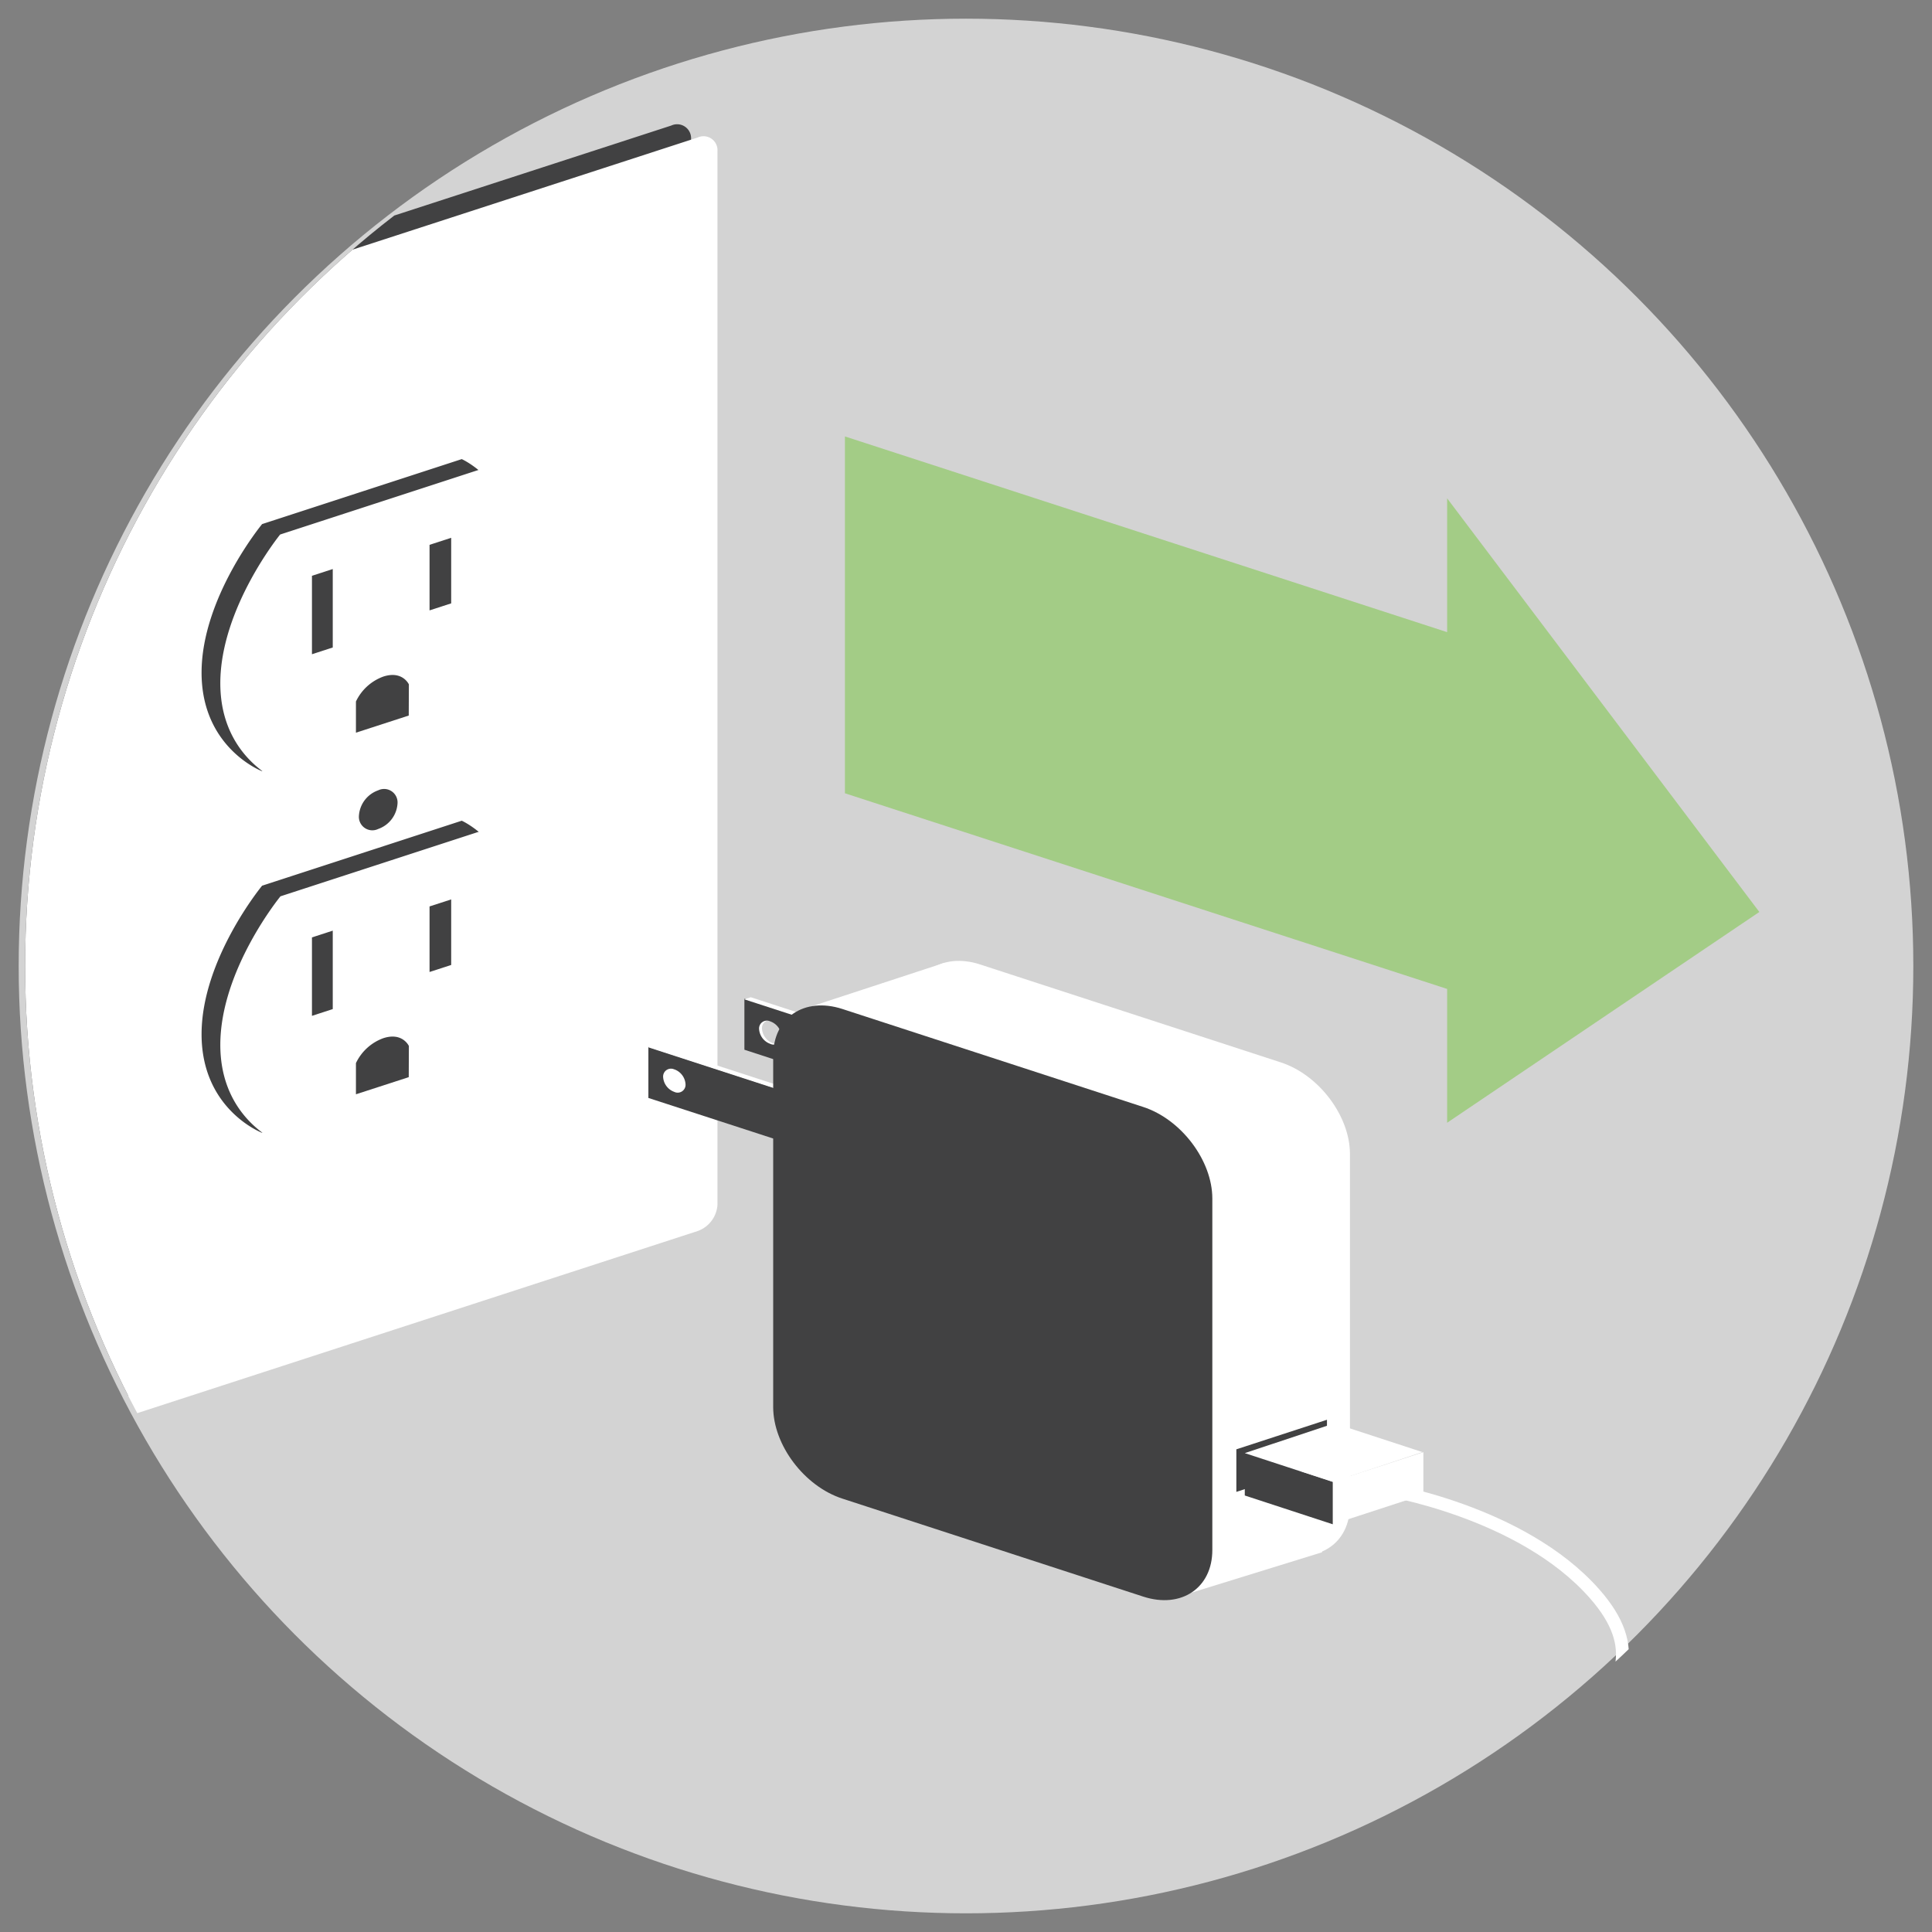
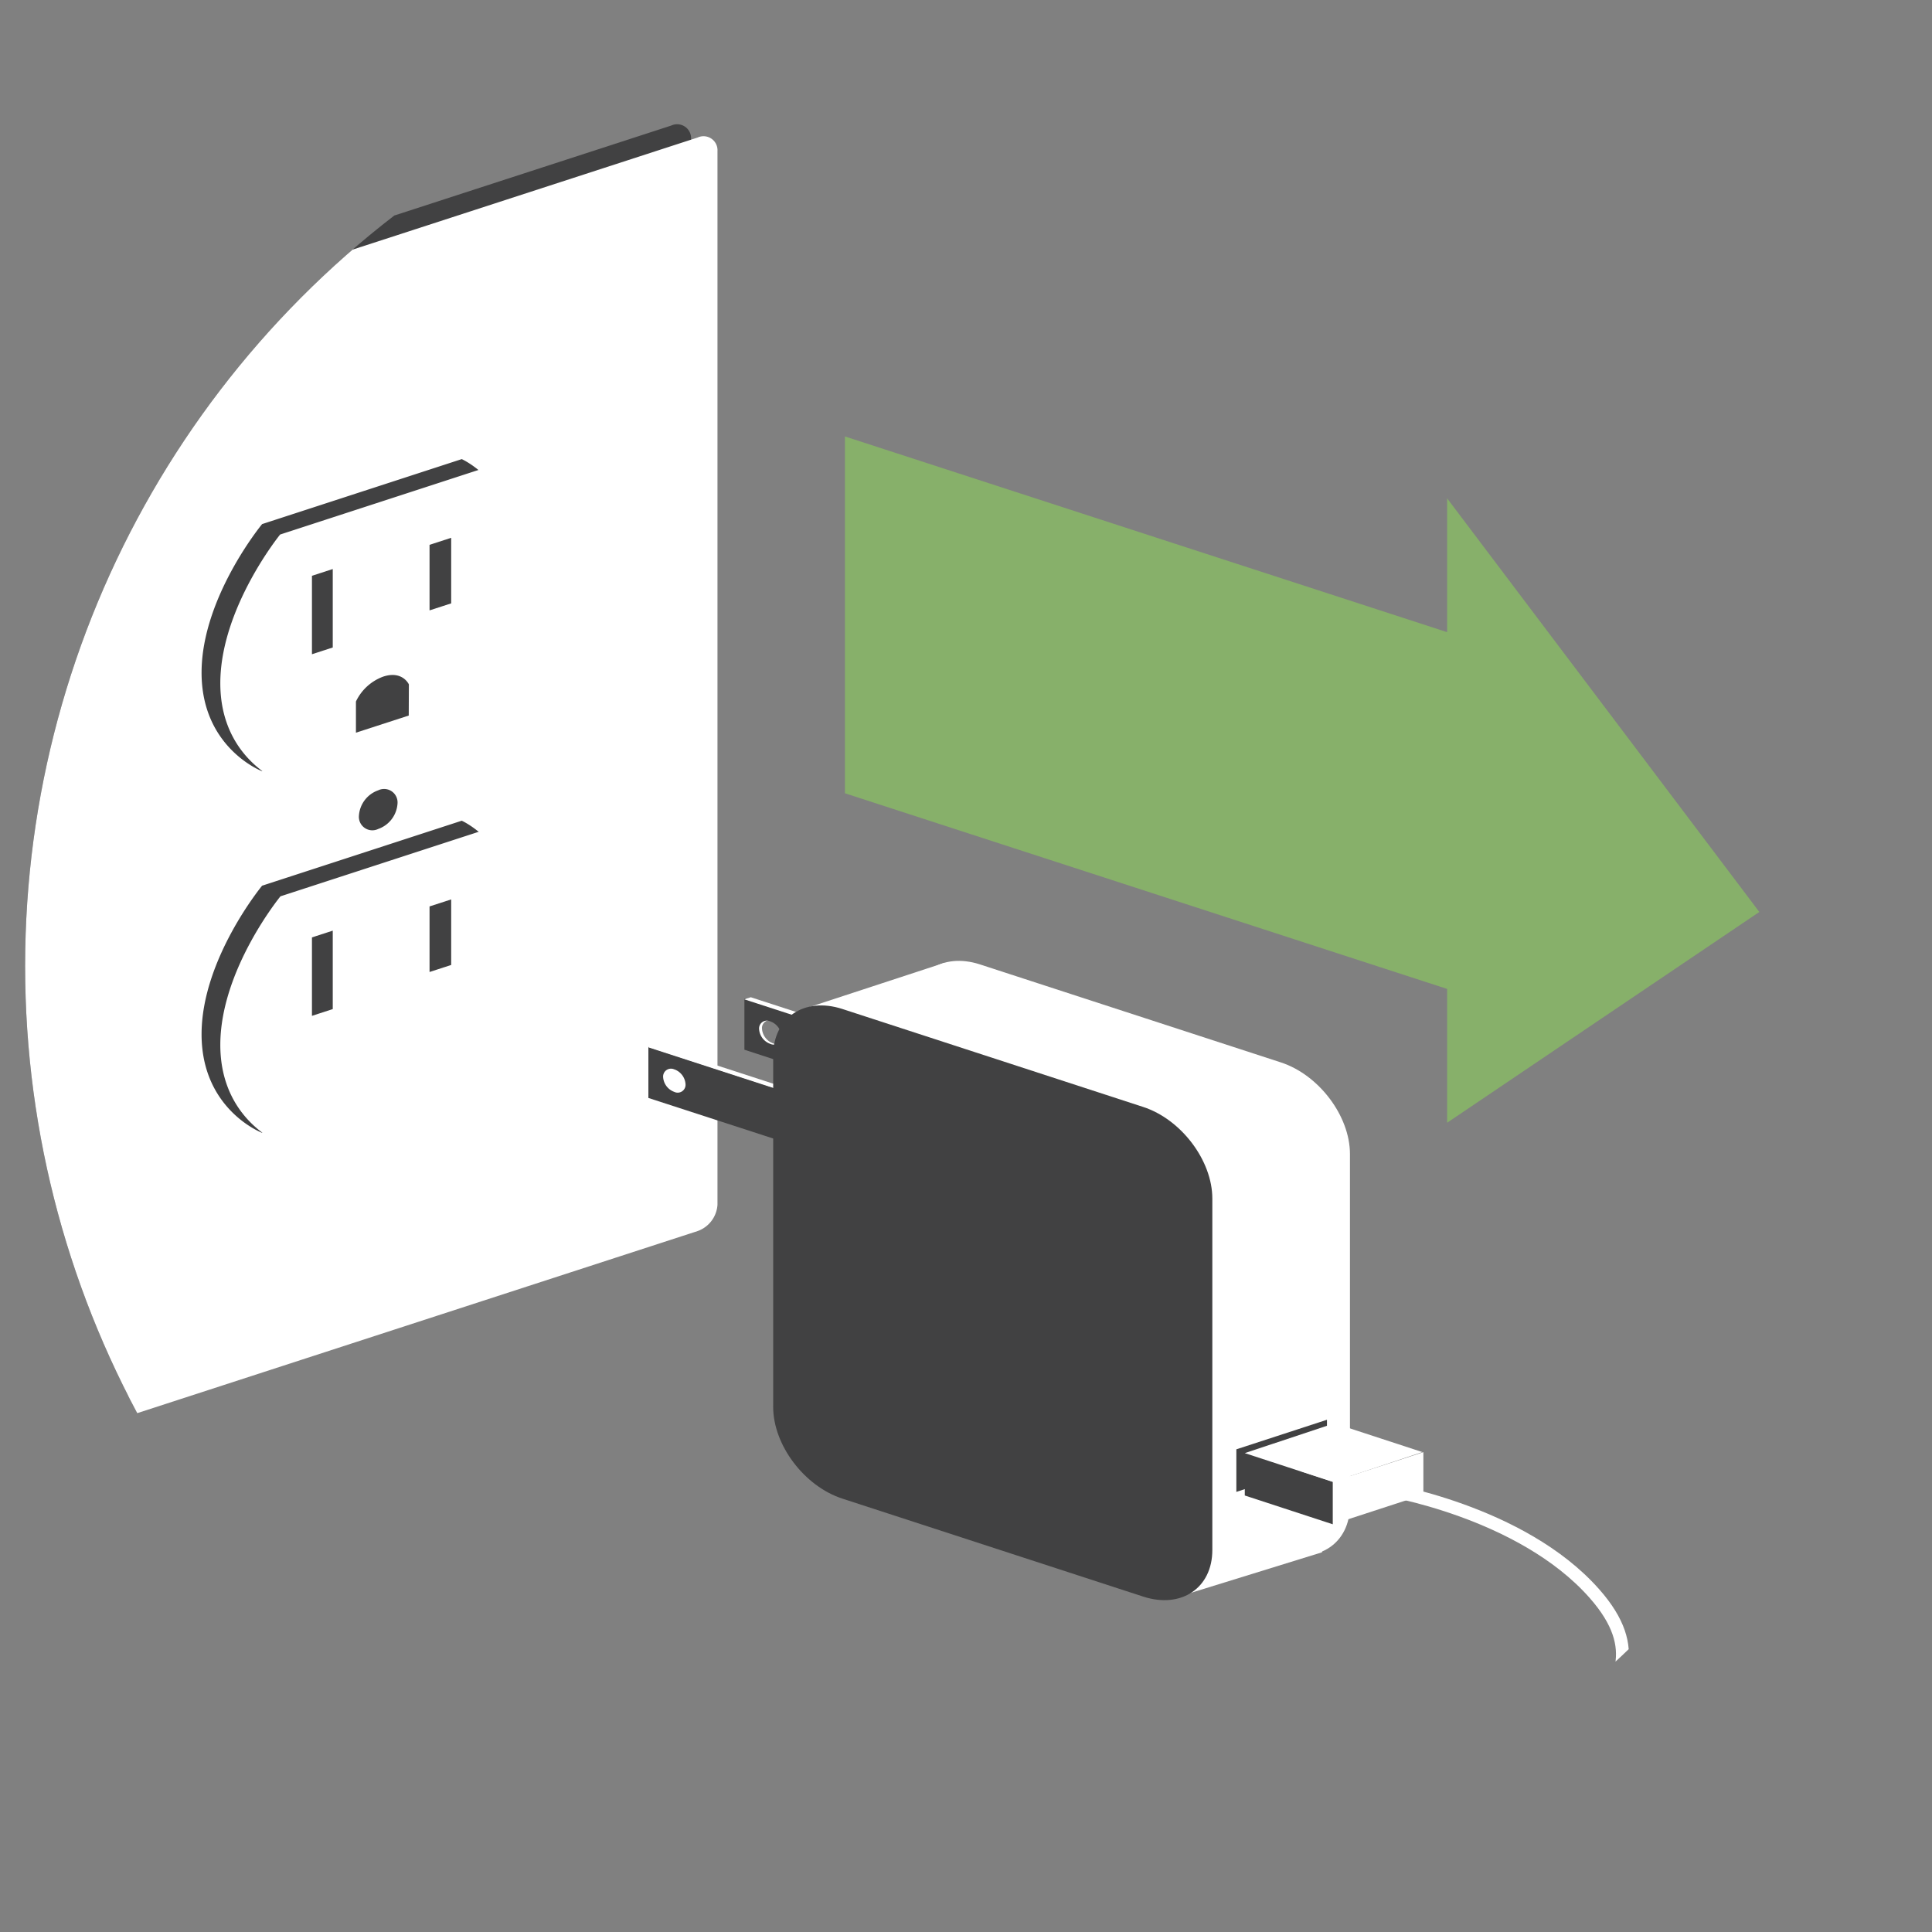
<svg xmlns="http://www.w3.org/2000/svg" width="4.17in" height="4.17in" viewBox="0 0 300 300">
  <rect x="0" y="0" width="300" height="300" fill="#808080" stroke="none" />
  <defs>
    <clipPath id="a">
      <circle cx="151" cy="150" r="147.1" fill="none" />
    </clipPath>
  </defs>
  <title>tip-icon-nr-10</title>
-   <circle cx="150" cy="150" r="147.1" fill="#d3d3d3" />
  <g clip-path="url(#a)">
    <path d="M104.22,189.3l-107.74,35a2.17,2.17,0,0,1-3.09-2.09V58.59A4.65,4.65,0,0,1-3.52,54.5l107.74-35a2.17,2.17,0,0,1,3.09,2.09V185.21A4.65,4.65,0,0,1,104.22,189.3Z" fill="#414142" />
    <path d="M108.32,191.16.58,226.17a2.17,2.17,0,0,1-3.09-2.09V60.45A4.65,4.65,0,0,1,.58,56.36l107.74-35a2.17,2.17,0,0,1,3.09,2.09V187.07A4.65,4.65,0,0,1,108.32,191.16ZM81,88.55c0-13.17-9.3-17.26-9.3-17.26l-31,10.09S31.3,92.77,31.3,104.45s9.34,15.28,9.34,15.28l31-10.09A29.53,29.53,0,0,0,81,88.55Zm0,56.15c0-13.17-9.3-17.26-9.3-17.26l-31,10.09S31.3,148.92,31.3,160.6s9.34,15.28,9.34,15.28l31-10.09A29.53,29.53,0,0,0,81,144.7Z" fill="#fff" />
    <path d="M74.55,111.29l-31,10.09s-9.34-3.6-9.34-15.28S43.5,83,43.5,83l31-10.09s9.3,4.09,9.3,17.26A29.53,29.53,0,0,1,74.55,111.29Z" fill="#fff" />
    <polygon points="51.67 100.54 48.44 101.59 48.44 89.41 51.67 88.36 51.67 100.54" fill="#414142" />
    <polygon points="70.06 93.69 66.7 94.78 66.7 84.6 70.06 83.51 70.06 93.69" fill="#414142" />
    <path d="M63.47,111.11l-8.2,2.66v-4.84a7.56,7.56,0,0,1,4.22-3.86c3-1,4,1.2,4,1.2Z" fill="#414142" />
    <path d="M74.55,167.44l-31,10.09s-9.34-3.6-9.34-15.28,9.34-23.07,9.34-23.07l31-10.09s9.3,4.09,9.3,17.26A29.53,29.53,0,0,1,74.55,167.44Z" fill="#fff" />
    <polygon points="51.67 156.69 48.44 157.74 48.44 145.56 51.67 144.51 51.67 156.69" fill="#414142" />
    <polygon points="70.06 149.84 66.7 150.93 66.7 140.75 70.06 139.66 70.06 149.84" fill="#414142" />
-     <path d="M63.47,167.26l-8.2,2.66v-4.84a7.56,7.56,0,0,1,4.22-3.86c3-1,4,1.2,4,1.2Z" fill="#414142" />
    <path d="M61.73,124.72a4.49,4.49,0,0,1-3,4,2.09,2.09,0,0,1-3-2,4.49,4.49,0,0,1,3-4A2.09,2.09,0,0,1,61.73,124.72Z" fill="#414142" />
    <polygon points="273.19 141.61 224.71 77.38 224.71 98.16 131.2 67.77 131.2 123.18 224.71 153.56 224.71 174.34 273.19 141.61" fill="#8ac85e" opacity="0.66" />
-     <path d="M124.89,178.13l-23.76-7.72v-7.92l23.76,7.72ZM105.15,166a1.22,1.22,0,0,0-1.74,1.18,2.62,2.62,0,0,0,1.74,2.31,1.22,1.22,0,0,0,1.74-1.18A2.62,2.62,0,0,0,105.15,166Z" fill="#fff" />
+     <path d="M124.89,178.13l-23.76-7.72v-7.92l23.76,7.72ZM105.15,166a1.22,1.22,0,0,0-1.74,1.18,2.62,2.62,0,0,0,1.74,2.31,1.22,1.22,0,0,0,1.74-1.18Z" fill="#fff" />
    <path d="M124.44,178.21l-23.76-7.72v-7.92l23.76,7.72Zm-19.73-12.15a1.22,1.22,0,0,0-1.74,1.18,2.62,2.62,0,0,0,1.74,2.31,1.22,1.22,0,0,0,1.74-1.18A2.62,2.62,0,0,0,104.71,166.05Z" fill="#414142" />
    <polygon points="124.44 170.35 100.68 162.63 101.67 162.3 125.43 170.02 124.44 170.35" fill="#fff" />
    <path d="M139.79,170.68,116,163V155l23.76,7.72Zm-19.73-12.15a1.22,1.22,0,0,0-1.74,1.18,2.62,2.62,0,0,0,1.74,2.31,1.22,1.22,0,0,0,1.74-1.18A2.62,2.62,0,0,0,120.06,158.52Z" fill="#fff" />
    <path d="M139.35,170.75,115.59,163v-7.92l23.76,7.72ZM119.61,158.6a1.22,1.22,0,0,0-1.74,1.18,2.62,2.62,0,0,0,1.74,2.31,1.22,1.22,0,0,0,1.74-1.18A2.62,2.62,0,0,0,119.61,158.6Z" fill="#414142" />
    <polygon points="139.35 162.9 115.59 155.18 116.58 154.85 140.34 162.57 139.35 162.9" fill="#fff" />
    <path d="M198.89,241l-46.73-15.22c-5.9-1.92-10.73-8.32-10.73-14.22V157c0-5.9,4.83-9.16,10.73-7.25l46.73,15.22c5.9,1.92,10.73,8.32,10.73,14.22v54.56C209.62,239.62,204.79,242.88,198.89,241Z" fill="#fff" />
    <polygon points="146.64 149.51 125.4 156.47 147.39 163.18 146.64 149.51" fill="#fff" />
    <polygon points="184.78 247.38 205.28 241.04 205.65 232.35 183.16 232.6 184.78 247.38" fill="#fff" />
    <path d="M177.52,247.92,130.79,232.7c-5.9-1.92-10.73-8.32-10.73-14.22V163.92c0-5.9,4.83-9.16,10.73-7.25l46.73,15.22c5.9,1.92,10.73,8.32,10.73,14.22v54.56C188.26,246.58,183.43,249.84,177.52,247.92Z" fill="#414142" />
    <polygon points="206.05 227.07 191.98 231.66 191.98 225.05 206.05 220.46 206.05 227.07" fill="#414142" />
    <polygon points="221.02 232.1 206.95 236.69 206.95 230.08 221.02 225.49 221.02 232.1" fill="#fff" />
    <polygon points="193.29 225.61 206.95 230.08 206.95 236.69 193.29 232.22 193.29 225.61" fill="#414142" />
    <polygon points="207.2 221.01 220.87 225.48 206.95 230.11 193.29 225.64 207.2 221.01" fill="#fff" />
    <path d="M214.78,231.23s21.43,3.35,32.79,16.21c15.61,17.66-17.7,21.43,7.83,40.81" fill="none" stroke="#fff" stroke-miterlimit="10" stroke-width="2" />
  </g>
</svg>